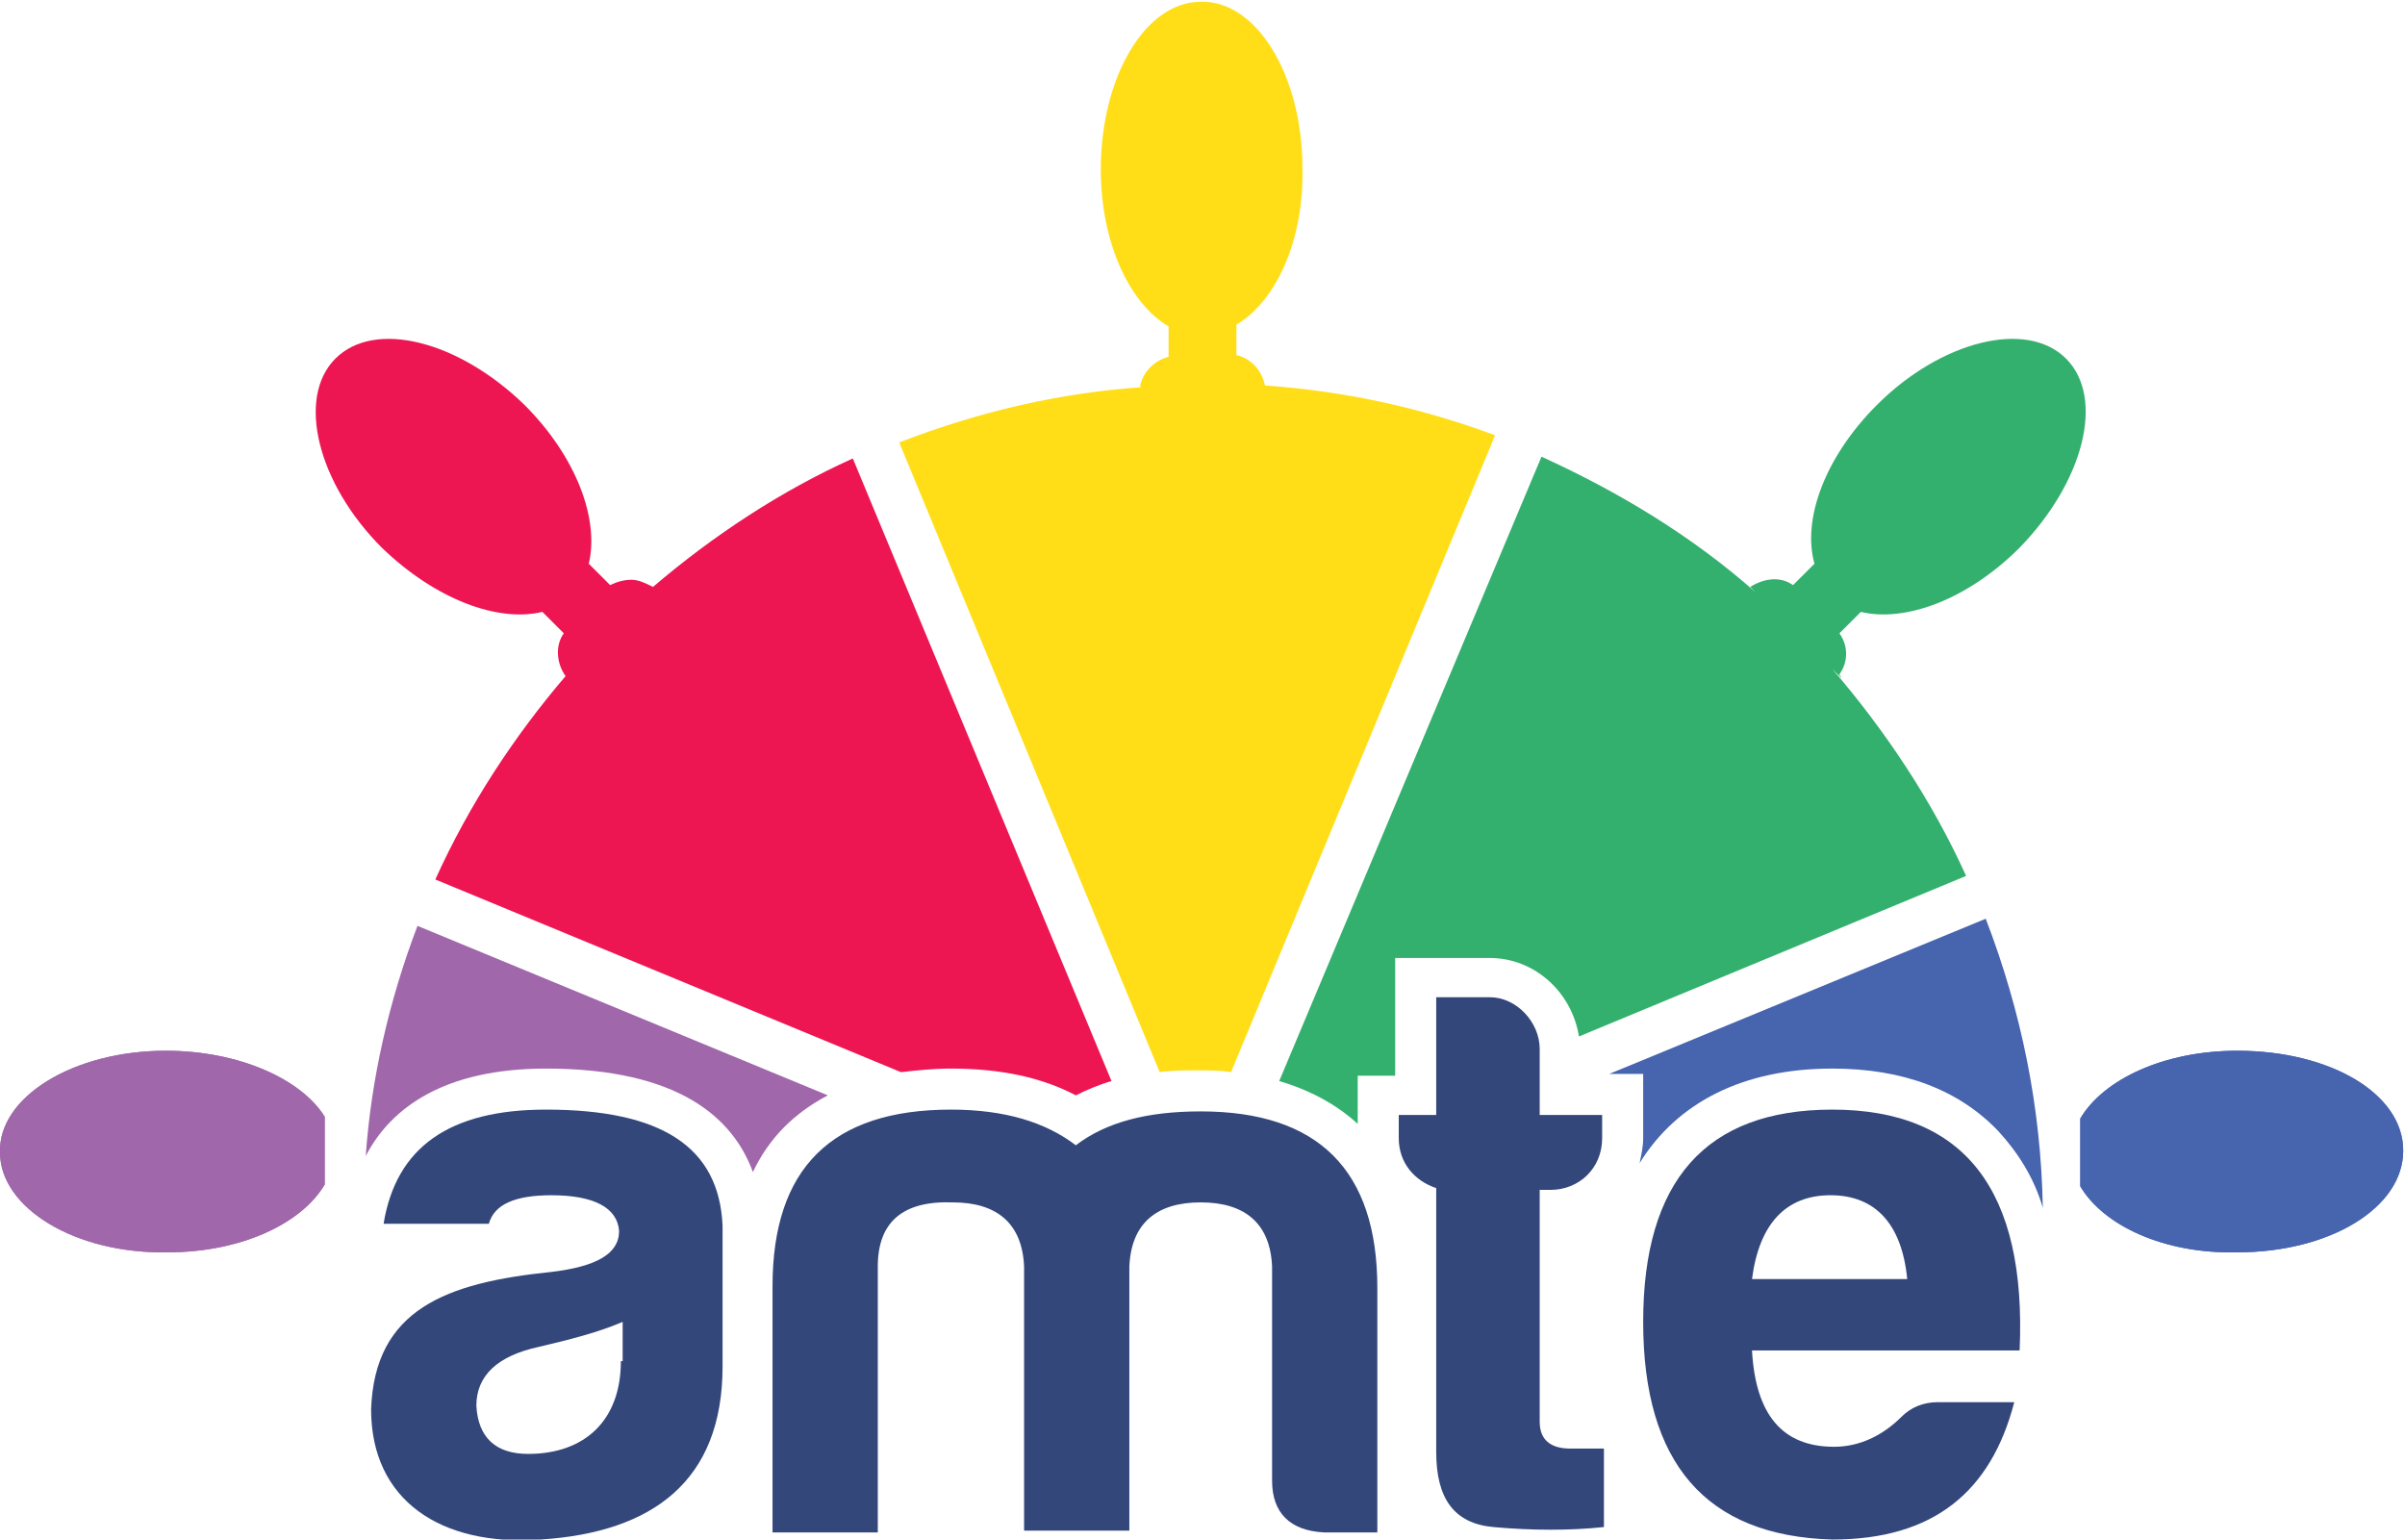
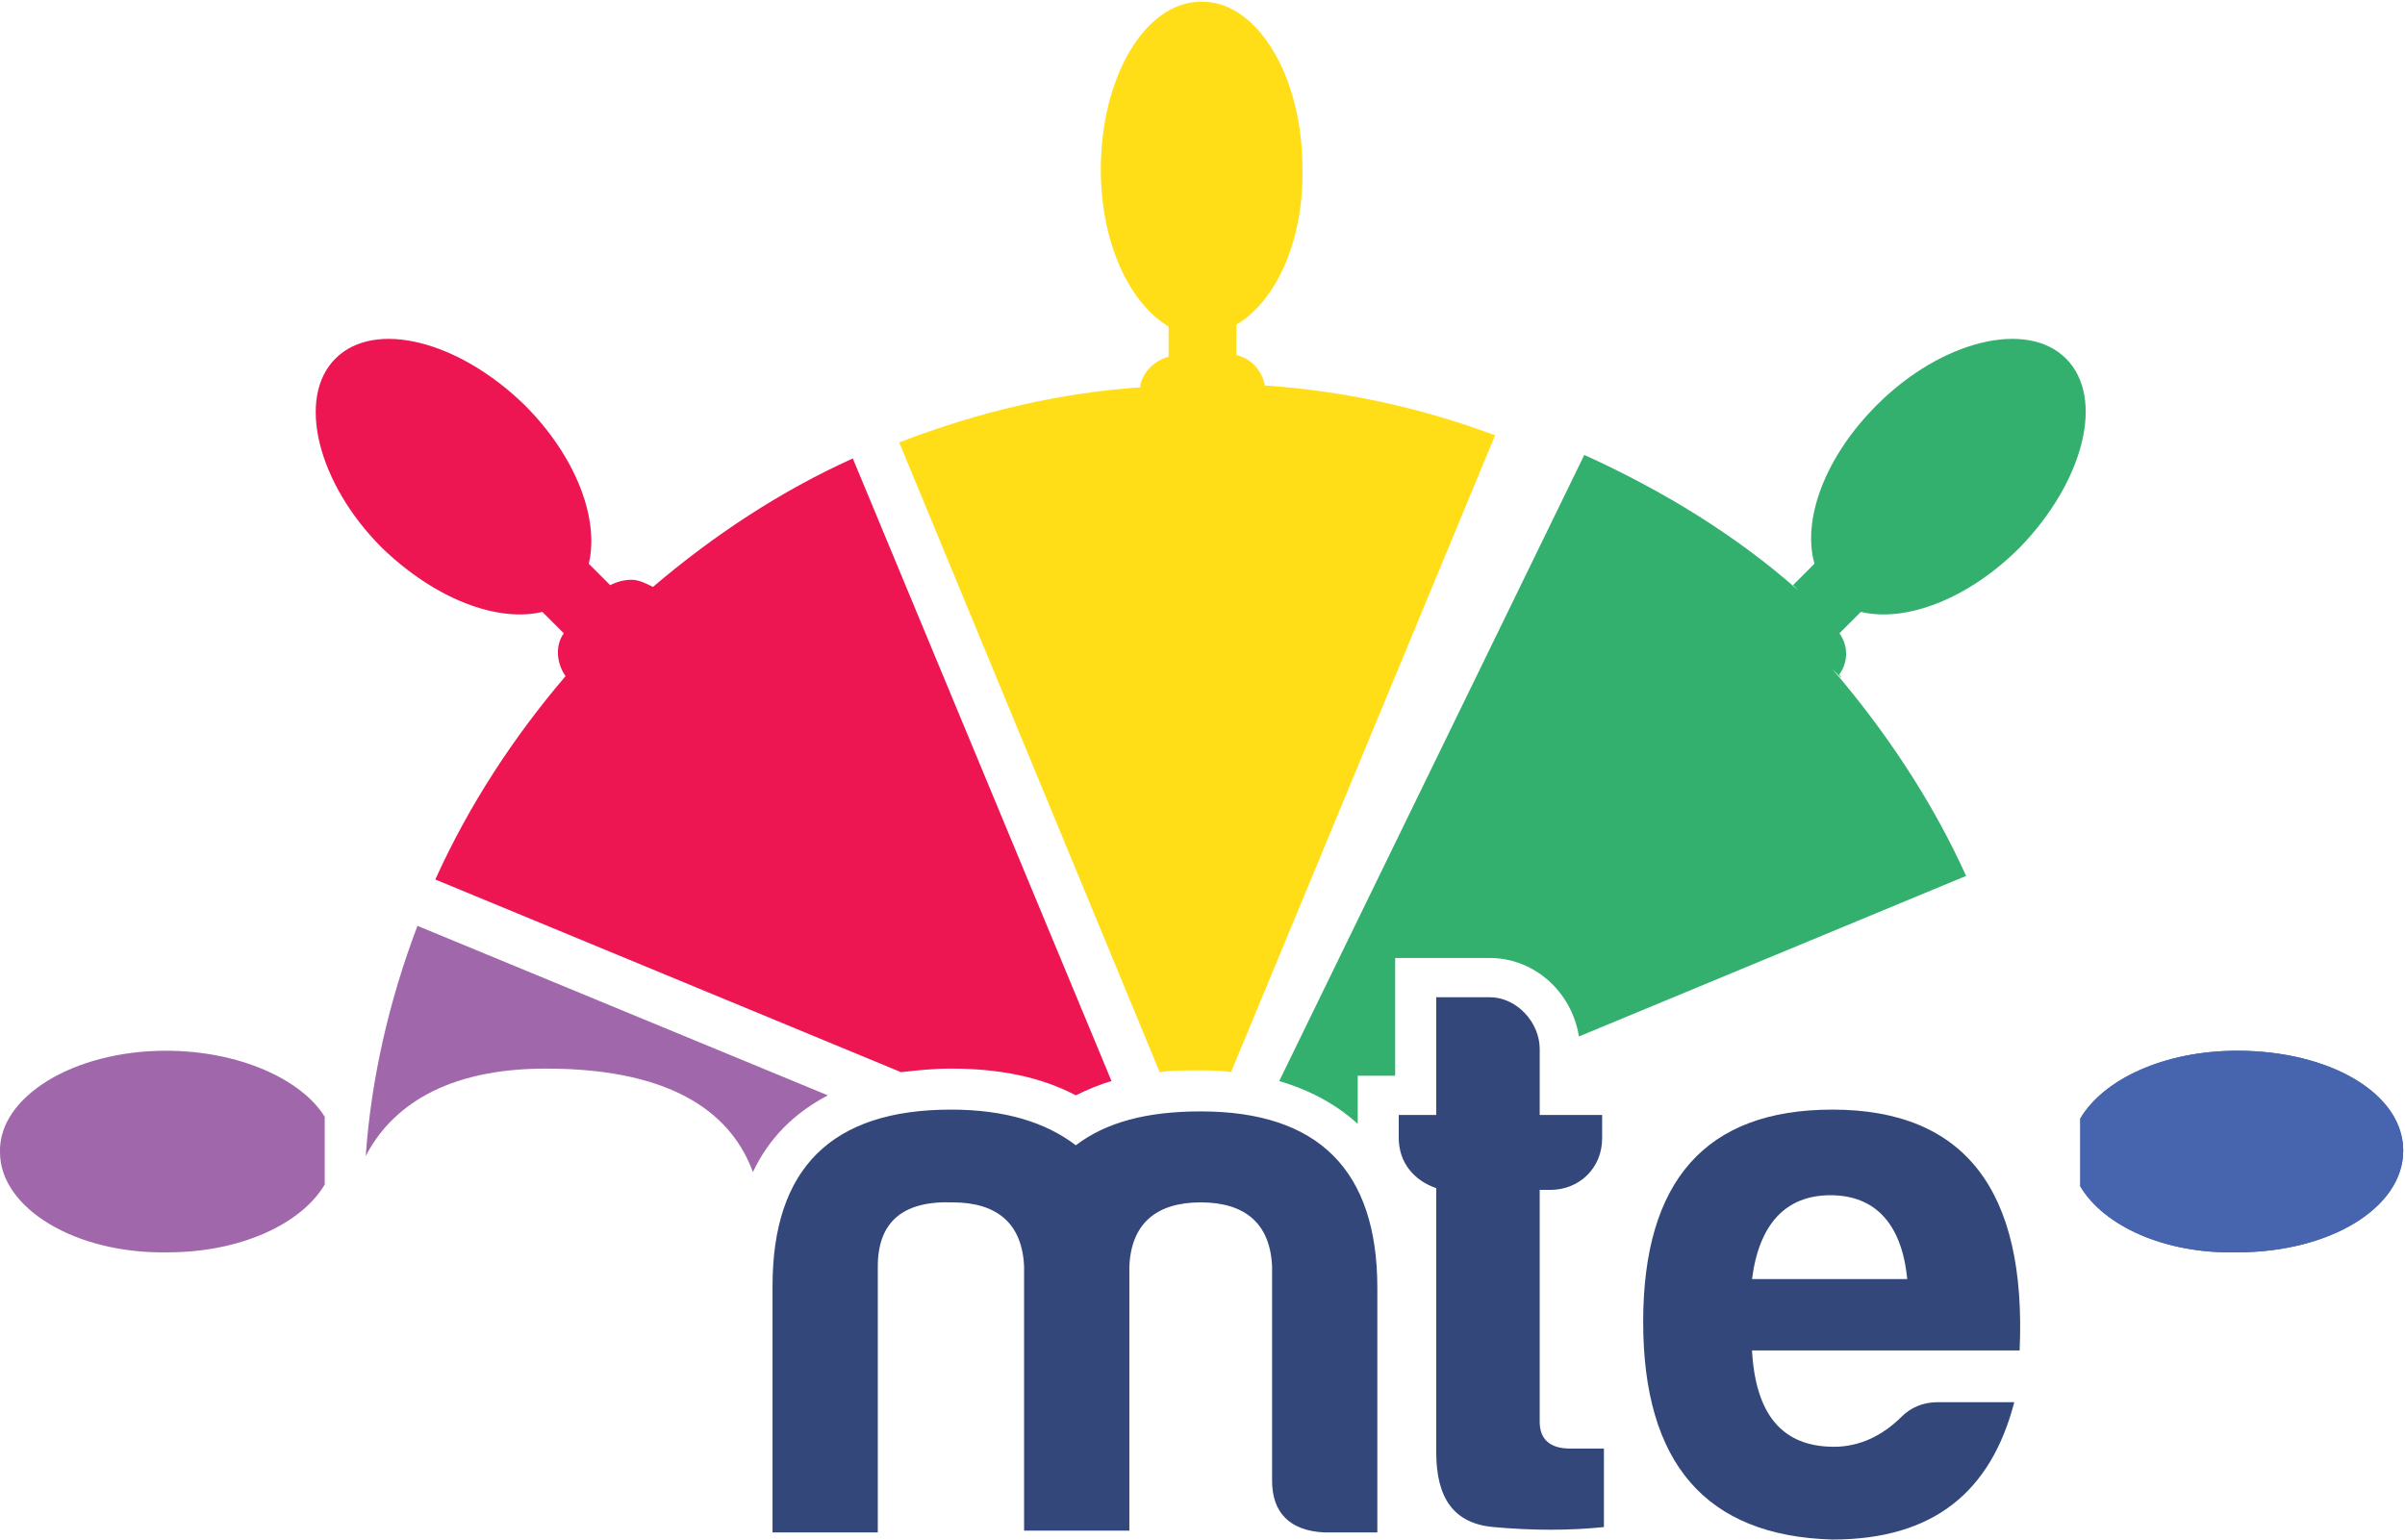
<svg xmlns="http://www.w3.org/2000/svg" version="1.1" id="Layer_1" x="0px" y="0px" width="134.8px" height="86.3px" viewBox="0 0 134.8 86.3" style="enable-background:new 0 0 134.8 86.3;" xml:space="preserve">
  <style type="text/css">

	.st0{fill:#4764AE;}
	.st1{fill:#ED1652;}
	.st2{fill:#FFDE17;}
	.st3{fill:#33477B;}
	.st4{fill:#34B06E;}
	.st5{fill:#A067AB;}

</style>
  <g>
    <g>
      <path class="st5" d="M9.3,58.9c-5.2,0-9.4,2.6-9.3,5.7c0,3.1,4.2,5.7,9.4,5.6c4.1,0,7.5-1.6,8.8-3.8l0-3.8    C16.9,60.5,13.4,58.9,9.3,58.9z" />
    </g>
    <g>
      <path class="st0" d="M125.4,58.9c-4.1,0-7.5,1.6-8.8,3.8l0,3.8c1.3,2.2,4.7,3.8,8.8,3.7c5.2,0,9.3-2.5,9.3-5.7    S130.6,58.9,125.4,58.9z" />
    </g>
-     <path class="st5" d="M9.3,58.9c-5.2,0-9.4,2.6-9.3,5.7c0,3.1,4.2,5.7,9.4,5.6c4.1,0,7.5-1.6,8.8-3.8l0-3.8   C16.9,60.5,13.4,58.9,9.3,58.9z" />
    <path class="st0" d="M125.4,58.9c-4.1,0-7.5,1.6-8.8,3.8l0,3.8c1.3,2.2,4.7,3.8,8.8,3.7c5.2,0,9.3-2.5,9.3-5.7   S130.6,58.9,125.4,58.9z" />
    <g>
      <path class="st3" d="M49.2,71v14.9h-5.9V72.1c0-6.6,3.3-9.9,10-9.9c3,0,5.3,0.7,7,2c1.7-1.3,4-1.9,7-1.9c6.6,0,9.9,3.3,9.9,9.9    v13.7h-3c-1.9-0.1-2.9-1.1-2.9-2.9V71c-0.1-2.4-1.5-3.6-4-3.6s-3.9,1.2-4,3.6v14.8h-5.9V71c-0.1-2.4-1.5-3.6-4-3.6    C50.6,67.3,49.2,68.5,49.2,71z" />
-       <path class="st3" d="M30.6,62.2c-5.4,0-8.4,2.1-9.1,6.4h5.9c0.3-1.1,1.5-1.6,3.5-1.6c2.4,0,3.7,0.7,3.8,2c0,1.3-1.3,2-3.8,2.3    C25,71.9,21,73.4,20.8,79c0,5.1,3.9,7.7,9.5,7.3c6.3-0.4,10.2-3.3,10.2-9.7v-7.9C40.3,64.3,37.1,62.2,30.6,62.2z M34.8,76.3    c0,3.3-2,5.2-5.2,5.2c-1.8,0-2.8-0.9-2.9-2.7c0-1.7,1.2-2.8,3.5-3.3c1.7-0.4,3.3-0.8,4.7-1.4V76.3z" />
      <path class="st3" d="M102.7,62.2c-7.1,0-10.6,4-10.6,11.9s3.5,12,10.6,12.2c5.7,0,8.9-2.7,10.2-7.7h-4.3c-0.8,0-1.5,0.3-2,0.8    c-1.1,1.1-2.4,1.7-3.8,1.7c-2.9,0-4.4-1.8-4.6-5.4h15C113.6,66.7,110.1,62.2,102.7,62.2z M98.2,71.7c0.4-3.1,1.9-4.7,4.4-4.7    c2.5,0,4,1.6,4.3,4.7H98.2z" />
      <g>
        <path class="st3" d="M86.9,66.7c1.6,0,2.9-1.2,2.9-2.9v-1.3h-3.5v-3.7c0-1.5-1.3-2.9-2.8-2.9h-3v6.6h-2.1v1.3     c0,1.4,0.9,2.4,2.1,2.8v14.8c0,2.6,1,4,3.2,4.2c2.2,0.2,4.3,0.2,6.2,0v-4.4H88c-1.1,0-1.7-0.5-1.7-1.5V66.7H86.9z" />
        <g>
          <g>
-             <path class="st0" d="M92.1,60.2v2.3v1.3c0,0.5-0.1,0.9-0.2,1.4c2.1-3.4,5.8-5.3,10.8-5.3h0h0c4,0,7.1,1.2,9.3,3.5       c1.1,1.2,2,2.6,2.5,4.3c-0.1-5.6-1.2-11-3.2-16.2l-21.1,8.7H92.1z" />
-           </g>
+             </g>
        </g>
      </g>
    </g>
    <g>
-       <path class="st4" d="M71.7,60.6c1.7,0.5,3.2,1.3,4.4,2.4v-0.4v-2.3h2.1v-4.3v-2.3h2.3h3c2.5,0,4.6,1.9,5,4.4l21.7-9    c-1.9-4.2-4.5-8.1-7.5-11.6l0.5,0.5c0-0.1-0.1-0.1-0.1-0.2c0.5-0.7,0.5-1.6,0-2.3l1.2-1.2c2.5,0.6,6-0.7,8.9-3.6    c3.6-3.7,4.8-8.4,2.6-10.6c-2.2-2.2-7-1-10.6,2.6c-2.9,2.9-4.2,6.4-3.5,8.9l-1.2,1.2c-0.7-0.5-1.6-0.4-2.4,0.1l0,0c0,0,0,0,0,0    l0.3,0.3c-3.5-3.1-7.6-5.6-12-7.6L71.7,60.6z" />
+       <path class="st4" d="M71.7,60.6c1.7,0.5,3.2,1.3,4.4,2.4v-0.4v-2.3h2.1v-4.3v-2.3h2.3h3c2.5,0,4.6,1.9,5,4.4l21.7-9    c-1.9-4.2-4.5-8.1-7.5-11.6l0.5,0.5c0-0.1-0.1-0.1-0.1-0.2c0.5-0.7,0.5-1.6,0-2.3l1.2-1.2c2.5,0.6,6-0.7,8.9-3.6    c3.6-3.7,4.8-8.4,2.6-10.6c-2.2-2.2-7-1-10.6,2.6c-2.9,2.9-4.2,6.4-3.5,8.9l-1.2,1.2l0,0c0,0,0,0,0,0    l0.3,0.3c-3.5-3.1-7.6-5.6-12-7.6L71.7,60.6z" />
    </g>
    <g>
      <path class="st2" d="M65,60.1c0.7-0.1,1.4-0.1,2.2-0.1c0.6,0,1.2,0,1.8,0.1l14.8-35.7c-4.3-1.6-8.6-2.5-13-2.8h0.1    c-0.2-0.9-0.8-1.5-1.6-1.7l0-1.7c2.2-1.3,3.8-4.7,3.7-8.8c0-5.2-2.6-9.4-5.7-9.3c-3.1,0-5.6,4.2-5.6,9.4c0,4.1,1.6,7.5,3.8,8.8    l0,1.7c-0.8,0.2-1.5,0.9-1.6,1.7l0.2,0c-4.7,0.3-9.3,1.4-13.7,3.1L65,60.1z" />
    </g>
    <g>
      <path class="st1" d="M30.4,34.3l1.2,1.2c-0.5,0.7-0.4,1.7,0.1,2.4l0,0c0,0,0,0,0,0c-2.9,3.4-5.4,7.2-7.3,11.4l26.1,10.8    c0.9-0.1,1.8-0.2,2.8-0.2c2.8,0,5.1,0.5,7,1.5c0.6-0.3,1.3-0.6,2-0.8L47.8,25.7c-4,1.8-7.8,4.3-11.2,7.2l0,0    c-0.4-0.2-0.8-0.4-1.2-0.4c-0.4,0-0.8,0.1-1.2,0.3l-1.2-1.2c0.6-2.5-0.7-6-3.6-8.9c-3.7-3.6-8.4-4.8-10.6-2.6    c-2.2,2.2-1,7,2.6,10.6C24.4,33.6,27.9,34.9,30.4,34.3z" />
    </g>
    <g>
      <path class="st5" d="M30.6,59.9c7.5,0,10.5,2.8,11.6,5.8c0.9-1.9,2.3-3.3,4.2-4.3l-23-9.5c-1.6,4.2-2.6,8.6-2.9,12.9    C21.9,62.1,24.9,59.9,30.6,59.9z" />
    </g>
  </g>
</svg>